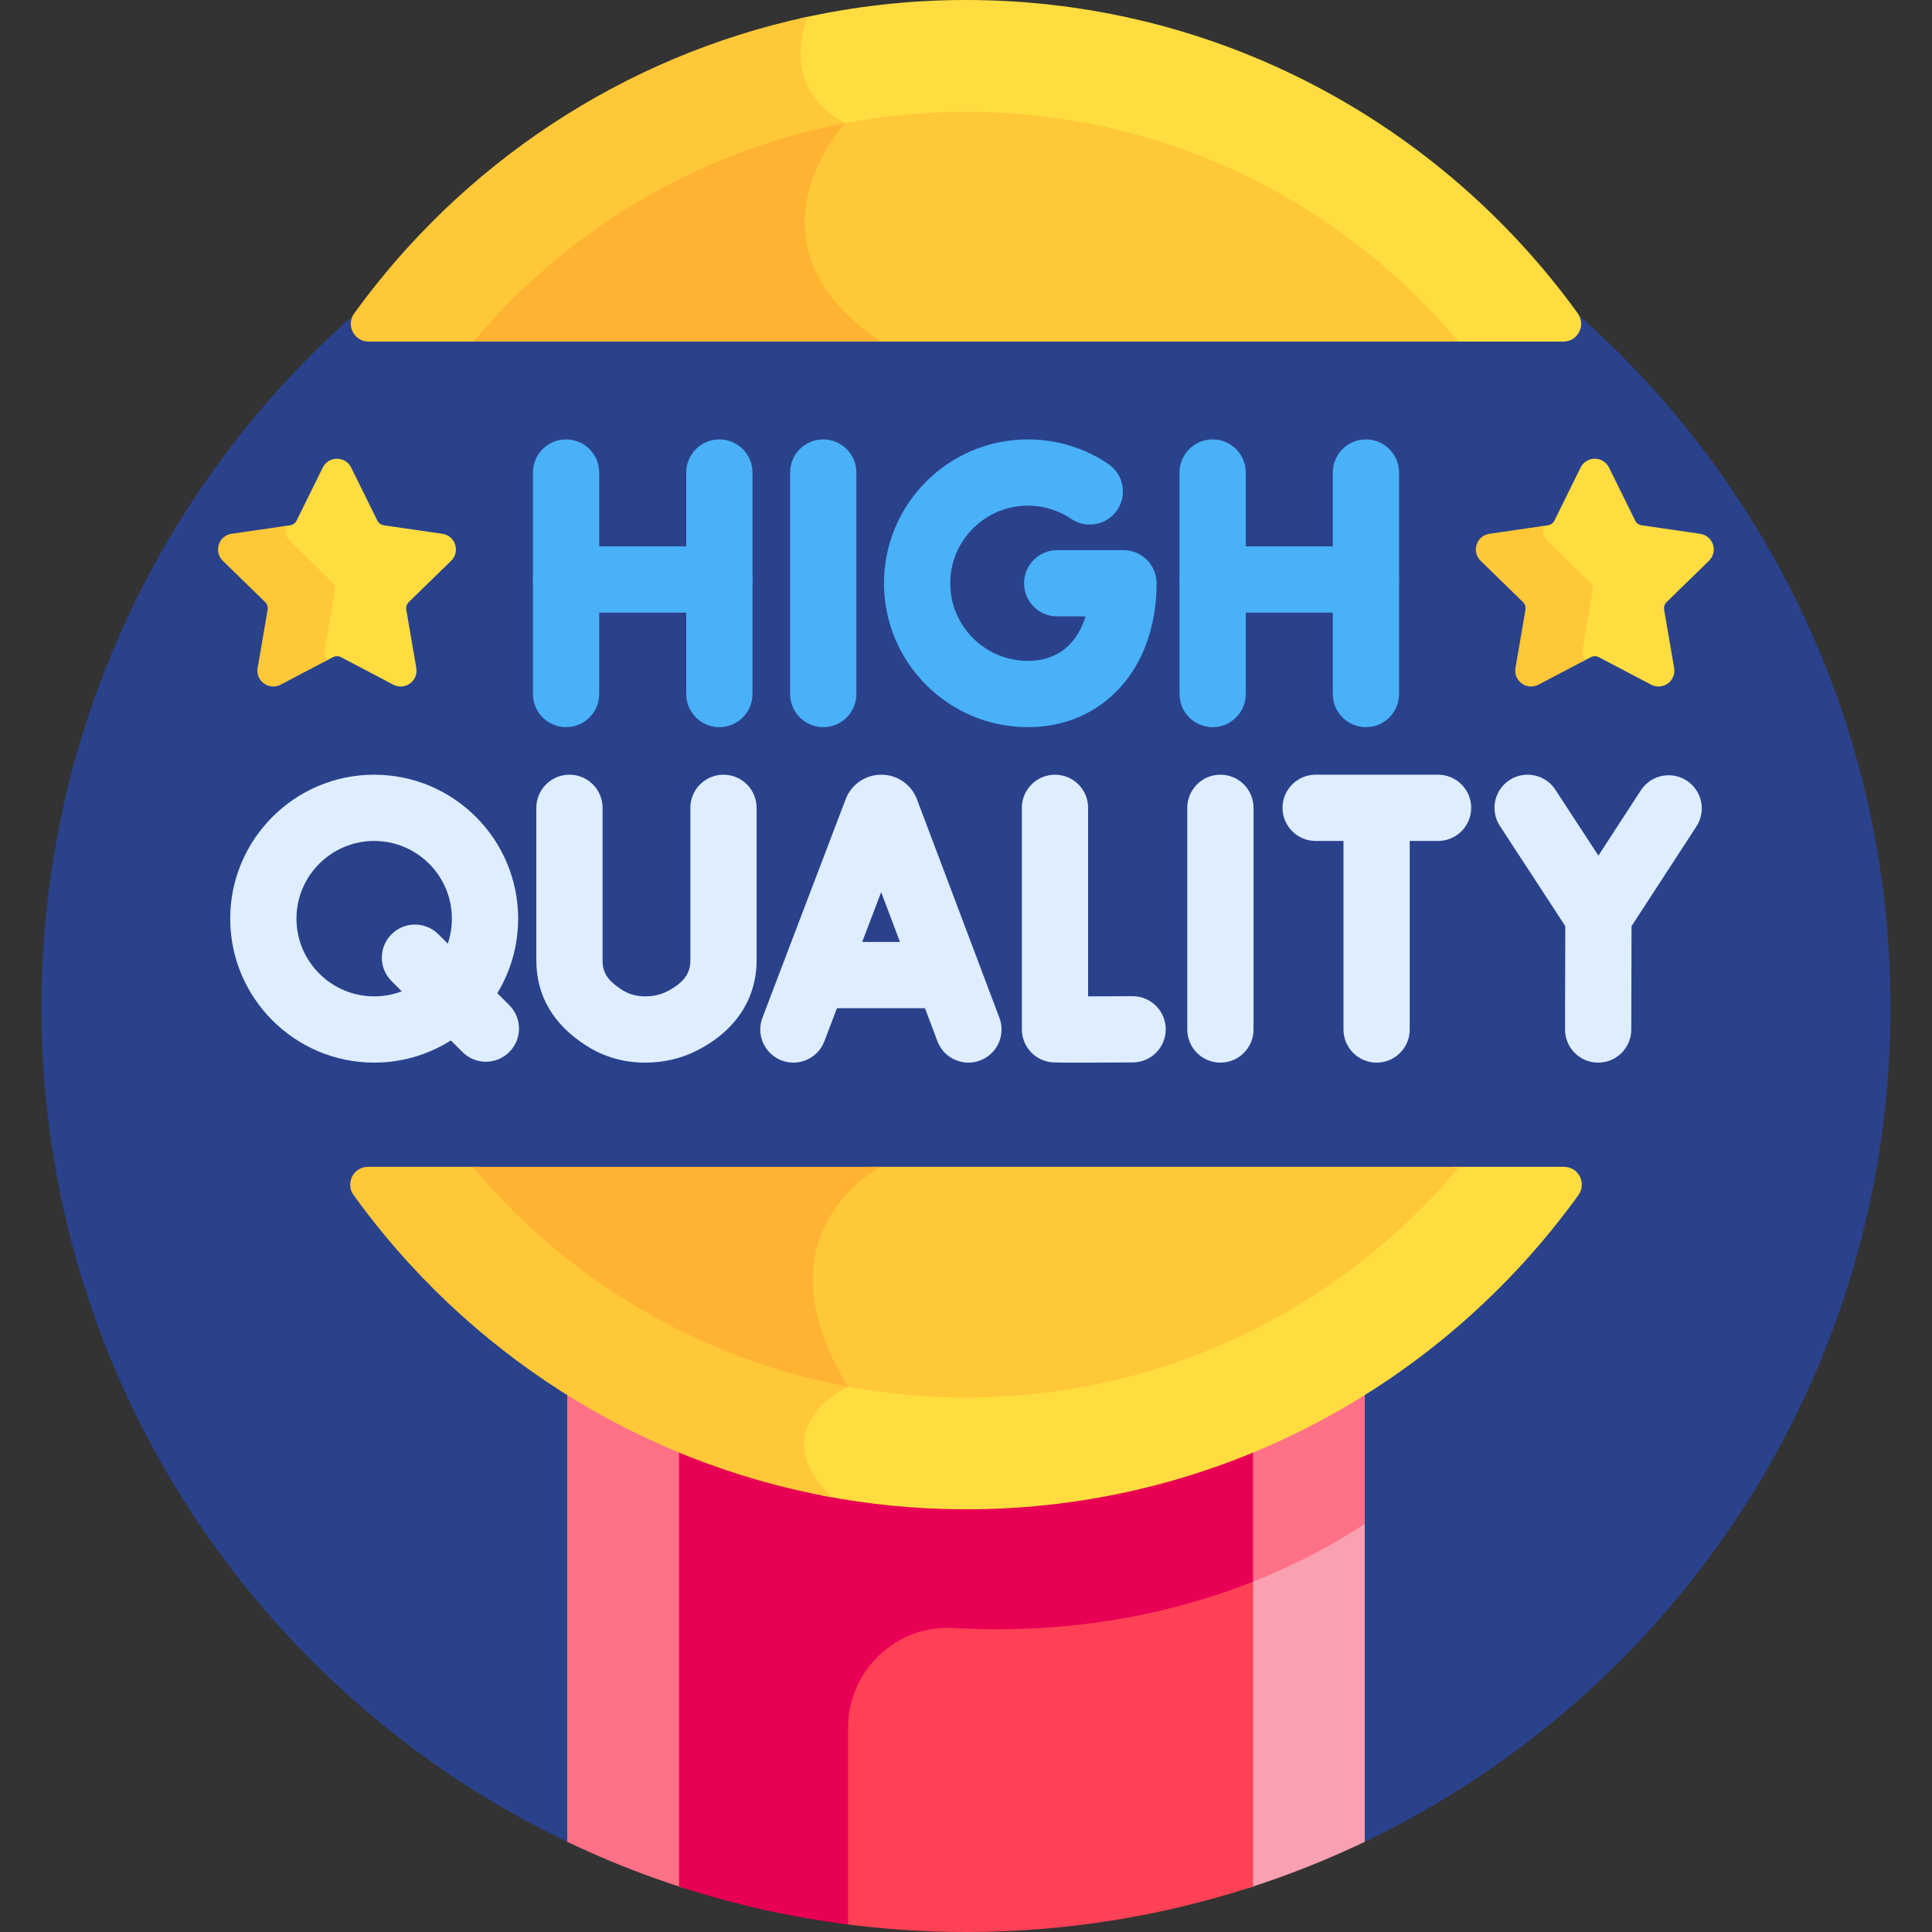
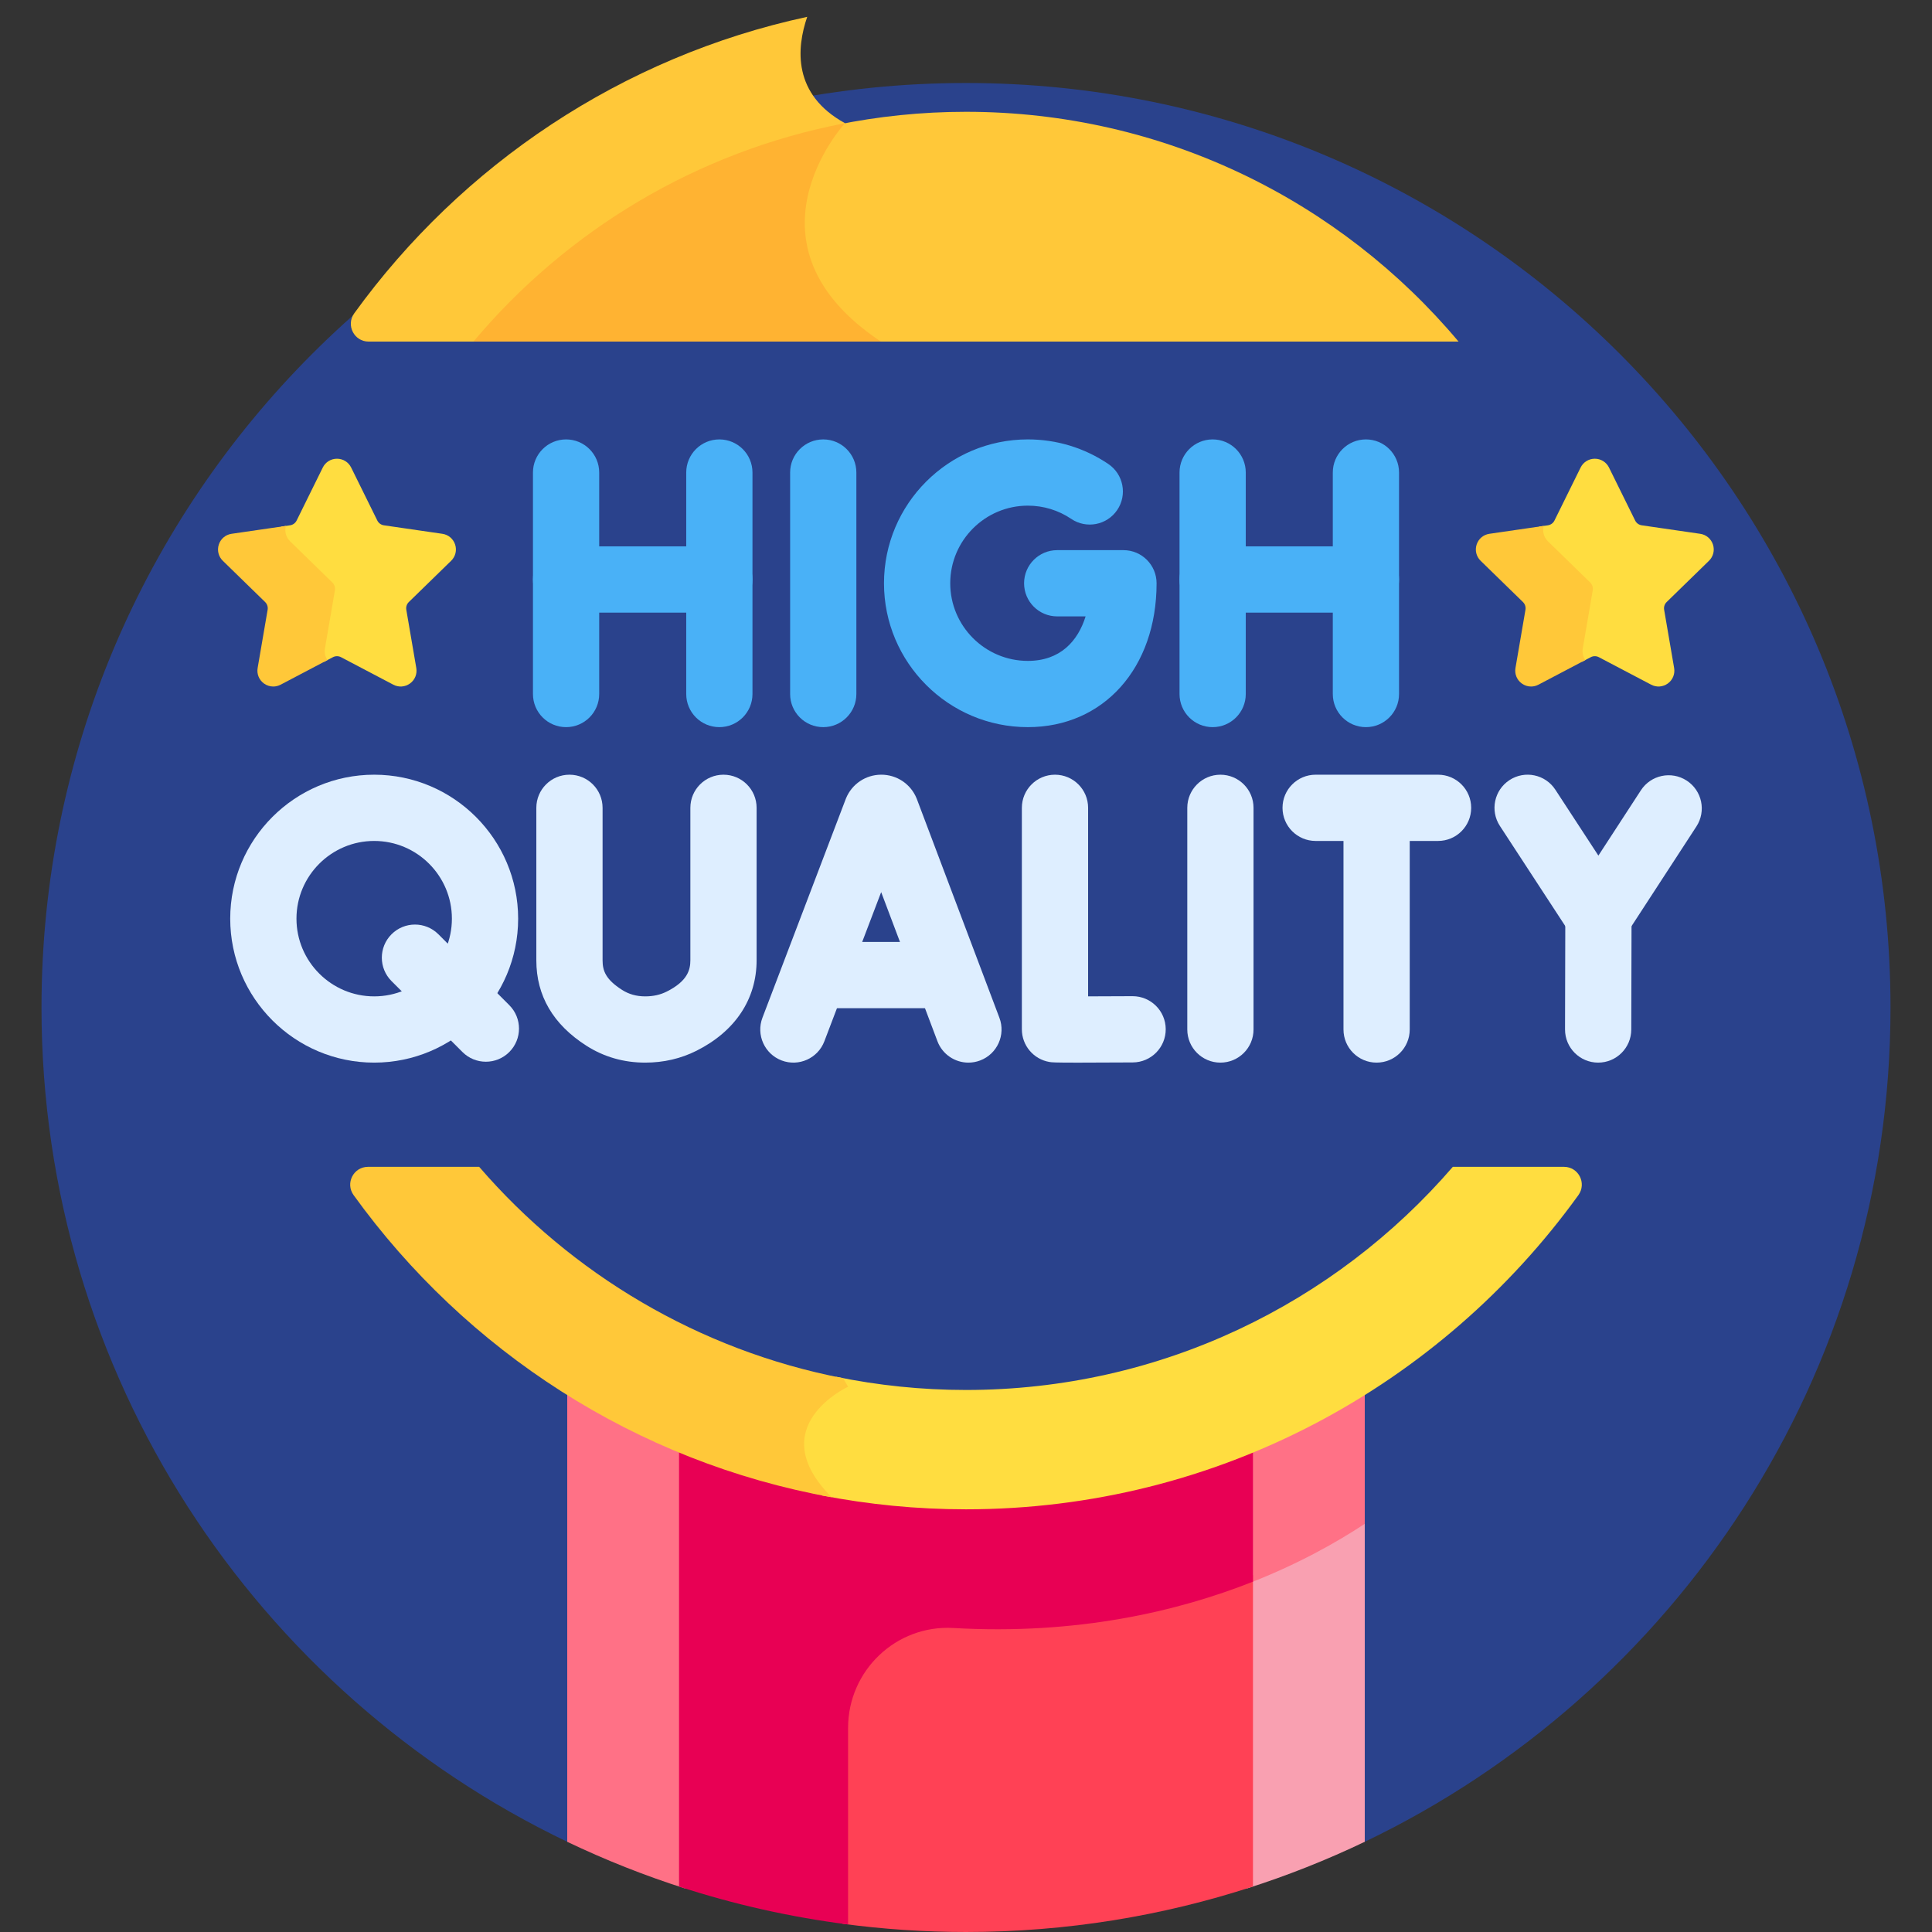
<svg xmlns="http://www.w3.org/2000/svg" id="Layer_1" enable-background="new 0 0 512 512" height="512" viewBox="0 0 512 512" width="512">
  <rect x="0" y="0" width="512" height="512" fill="#333333" stroke="none" />
  <g>
    <path d="m256 21.996c-135.311 0-245.002 109.691-245.002 245.002 0 97.467 56.917 181.635 139.325 221.095h211.354c82.408-39.459 139.325-123.628 139.325-221.095 0-135.311-109.691-245.002-245.002-245.002z" fill="#2a428c" />
    <path d="m150.323 488.093c10.062 4.818 20.508 8.962 31.273 12.39v-117.071c-10.932-4.402-21.391-9.737-31.273-15.915z" fill="#ff7186" />
    <path d="m330.404 418.104v82.378c10.765-3.428 21.211-7.571 31.273-12.39v-86.131c-7.257 4.851-17.76 10.89-31.273 16.143z" fill="#f9a0b1" />
    <path d="m330.404 419.801c13.4-5.149 23.885-11.091 31.273-15.978v-36.327c-9.882 6.178-20.342 11.513-31.273 15.915z" fill="#ff7186" />
    <path d="m252.715 429.938c-7.702-.449-15.036 2.238-20.664 7.551-5.594 5.28-8.802 12.721-8.802 20.412v51.913c10.714 1.434 21.644 2.186 32.751 2.186 26.551 0 52.107-4.24 76.05-12.052v-82.495c-19.909 7.977-46.615 14.367-79.335 12.485z" fill="#ff4155" />
    <path d="m332.05 419.156v-36.415c-23.454 9.69-49.135 15.048-76.05 15.048s-52.595-5.358-76.05-15.048v117.207c14.394 4.696 29.374 8.09 44.799 10.06v-52.108c0-15.177 12.727-27.339 27.879-26.466 32.753 1.888 59.447-4.367 79.422-12.278z" fill="#e80054" />
    <path d="m414.48 309.226h-29.469c-31.24 36.202-77.441 59.131-129.011 59.131-11.832 0-23.377-1.221-34.528-3.518.38.688.765 1.376 1.174 2.07-2.993 1.71-9.554 6.207-10.832 13.347-.927 5.178 1.127 10.577 6.091 16.07 12.337 2.39 25.069 3.658 38.095 3.658 66.743 0 125.944-32.871 162.291-83.266 2.254-3.126.042-7.492-3.811-7.492z" fill="#ffdd40" />
    <path d="m126.989 309.226h-29.469c-3.853 0-6.065 4.366-3.811 7.492 29.734 41.227 74.768 70.712 126.708 80.082-18.696-18.709 4.333-29.302 4.333-29.302-.468-.762-.909-1.514-1.336-2.26-38.254-7.417-71.937-27.634-96.425-56.012z" fill="#ffc839" />
-     <path d="m418.118 83.028c-36.362-50.26-95.481-83.028-162.118-83.028-15.044 0-29.7 1.685-43.802 4.85-1.359 4.287-2.177 9.483-.939 14.639 1.332 5.549 4.819 10.102 10.376 13.553-.501.628-1.129 1.454-1.822 2.452 11.663-2.525 23.767-3.867 36.188-3.867 51.459 0 97.57 22.832 128.808 58.898h29.502c3.855 0 6.067-4.373 3.807-7.497z" fill="#ffdd40" />
    <path d="m93.882 83.028c-2.26 3.124-.048 7.497 3.808 7.497h29.502c24.17-27.906 57.249-47.878 94.815-55.492 1.14-1.534 1.925-2.388 1.925-2.388-13.908-7.614-12.862-19.885-10.012-28.184-49.095 10.558-91.551 39.191-120.038 78.567z" fill="#ffc839" />
    <path d="m452.892 148.618c1.152-1.123 1.558-2.771 1.062-4.3-.497-1.53-1.795-2.624-3.386-2.855l-15.495-2.251c-.754-.109-1.405-.583-1.742-1.266l-6.93-14.042c-.712-1.442-2.153-2.338-3.762-2.338s-3.05.896-3.762 2.338l-6.93 14.042c-.337.683-.988 1.156-1.742 1.266l-2.304.335c-.143 1.313.306 2.624 1.281 3.574l11.659 11.365c.567.553.826 1.349.692 2.129l-2.752 16.047c-.165.961.015 1.906.445 2.73l2.336-1.229c.674-.354 1.479-.354 2.153 0l13.86 7.287c1.424.748 3.116.626 4.417-.319s1.941-2.518 1.669-4.103l-2.647-15.433c-.129-.751.12-1.517.666-2.048z" fill="#ffdd40" />
    <g>
      <path d="m419.449 171.861 2.647-15.433c.129-.75-.12-1.516-.666-2.048l-11.213-10.93c-1.097-1.069-1.508-2.613-1.117-4.08l-14.392 2.091c-1.592.231-2.889 1.325-3.386 2.855s-.09 3.177 1.062 4.3l11.213 10.93c.545.531.794 1.297.665 2.047l-2.647 15.433c-.272 1.585.368 3.157 1.669 4.103.735.534 1.595.806 2.462.806.667 0 1.337-.161 1.956-.486l12.416-6.527c-.601-.88-.857-1.964-.669-3.061z" fill="#ffc839" />
    </g>
    <path d="m212.004 62.896c1.249 10.384 7.587 19.668 18.819 27.628h155.71c-31.252-37.226-78.125-60.897-130.533-60.897-11.795 0-23.306 1.209-34.426 3.492-3.205 4.034-11.258 15.746-9.57 29.777z" fill="#ffc839" />
    <path d="m223.92 32.658c-39.259 7.484-73.742 28.432-98.453 57.867h107.984c-38.617-25.706-10.012-57.34-9.531-57.867z" fill="#ffb332" />
-     <path d="m230.519 309.226c-3.983 2.613-12.1 9.121-15.298 20.369-3.148 11.072-.649 23.62 7.425 37.314-.072.042-.156.092-.233.137 10.858 2.172 22.089 3.312 33.587 3.312 52.518 0 99.479-23.771 130.73-61.132z" fill="#ffc839" />
-     <path d="m224.738 367.478c-25.228-41.156 8.713-58.252 8.713-58.252h-108.181c24.896 29.763 59.766 50.885 99.468 58.252z" fill="#ffb332" />
    <g>
      <g>
        <path d="m218.168 192.701c-4.848 0-8.778-3.93-8.778-8.778v-58.697c0-4.848 3.93-8.778 8.778-8.778s8.778 3.93 8.778 8.778v58.697c0 4.848-3.93 8.778-8.778 8.778z" fill="#49b1f7" />
      </g>
    </g>
    <g>
      <g>
        <path d="m150.017 192.701c-4.848 0-8.778-3.93-8.778-8.778v-58.697c0-4.848 3.93-8.778 8.778-8.778s8.778 3.93 8.778 8.778v58.697c0 4.848-3.93 8.778-8.778 8.778z" fill="#49b1f7" />
      </g>
      <g>
        <path d="m190.636 192.701c-4.848 0-8.778-3.93-8.778-8.778v-58.697c0-4.848 3.93-8.778 8.778-8.778s8.778 3.93 8.778 8.778v58.697c0 4.848-3.93 8.778-8.778 8.778z" fill="#49b1f7" />
      </g>
      <g>
        <path d="m190.636 162.346h-40.619c-4.848 0-8.778-3.93-8.778-8.778s3.93-8.778 8.778-8.778h40.619c4.848 0 8.778 3.93 8.778 8.778s-3.93 8.778-8.778 8.778z" fill="#49b1f7" />
      </g>
    </g>
    <g>
      <g>
        <path d="m321.364 192.701c-4.848 0-8.778-3.93-8.778-8.778v-58.697c0-4.848 3.931-8.778 8.778-8.778 4.848 0 8.778 3.93 8.778 8.778v58.697c0 4.848-3.93 8.778-8.778 8.778z" fill="#49b1f7" />
      </g>
      <g>
        <path d="m361.983 192.701c-4.848 0-8.778-3.93-8.778-8.778v-58.697c0-4.848 3.931-8.778 8.778-8.778 4.848 0 8.778 3.93 8.778 8.778v58.697c0 4.848-3.93 8.778-8.778 8.778z" fill="#49b1f7" />
      </g>
      <g>
        <path d="m361.983 162.346h-40.619c-4.848 0-8.778-3.93-8.778-8.778s3.931-8.778 8.778-8.778h40.619c4.848 0 8.778 3.93 8.778 8.778s-3.93 8.778-8.778 8.778z" fill="#49b1f7" />
      </g>
    </g>
    <g>
      <g>
        <path d="m272.394 192.701c-21.023 0-38.127-17.104-38.127-38.127s17.104-38.127 38.127-38.127c7.639 0 15.013 2.254 21.323 6.517 4.017 2.714 5.074 8.171 2.36 12.188-2.715 4.017-8.172 5.073-12.188 2.36-3.397-2.295-7.371-3.508-11.495-3.508-11.343 0-20.57 9.228-20.57 20.57 0 11.343 9.228 20.57 20.57 20.57 8.566 0 13.263-5.234 15.302-11.792h-7.527c-4.848 0-8.778-3.93-8.778-8.778s3.931-8.778 8.778-8.778h17.559c4.848 0 8.778 3.93 8.778 8.778 0 22.449-14.027 38.127-34.112 38.127z" fill="#49b1f7" />
      </g>
    </g>
    <g>
      <g>
        <path d="m256.643 281.608c-3.548.001-6.888-2.166-8.215-5.681l-14.908-39.507-15.056 39.531c-1.725 4.531-6.798 6.804-11.328 5.079-4.531-1.725-6.805-6.797-5.079-11.328l22.059-57.919c.025-.066.051-.132.078-.198 1.559-3.813 5.227-6.279 9.345-6.284h.013c4.114 0 7.782 2.457 9.348 6.262.033.08.065.161.096.242l21.858 57.922c1.712 4.536-.578 9.601-5.114 11.313-1.019.386-2.067.568-3.097.568z" fill="#deeeff" />
      </g>
      <g>
        <path d="m249.873 267.181h-32.733c-4.848 0-8.778-3.93-8.778-8.778s3.93-8.778 8.778-8.778h32.733c4.848 0 8.778 3.93 8.778 8.778s-3.929 8.778-8.778 8.778z" fill="#deeeff" />
      </g>
    </g>
    <g>
      <g>
        <path d="m285.704 281.611c-6.552 0-6.973-.072-7.606-.181-4.213-.723-7.293-4.377-7.293-8.652v-58.697c0-4.848 3.931-8.778 8.778-8.778s8.778 3.93 8.778 8.778v49.964c3.532-.007 7.744-.024 11.743-.046h.05c4.825 0 8.75 3.898 8.777 8.729.027 4.848-3.881 8.8-8.729 8.828-6.739.037-11.334.055-14.498.055z" fill="#deeeff" />
      </g>
    </g>
    <g>
      <g>
        <path d="m323.421 281.606c-4.848 0-8.778-3.93-8.778-8.778v-58.746c0-4.848 3.931-8.778 8.778-8.778 4.848 0 8.778 3.93 8.778 8.778v58.746c.001 4.848-3.93 8.778-8.778 8.778z" fill="#deeeff" />
      </g>
    </g>
    <g>
      <g>
        <path d="m423.601 251.597c-2.965 0-5.729-1.496-7.35-3.979l-18.765-28.738c-2.651-4.06-1.509-9.499 2.55-12.15 4.062-2.652 9.501-1.508 12.149 2.55l11.404 17.464 11.264-17.305c2.645-4.063 8.082-5.213 12.146-2.568 4.063 2.645 5.213 8.083 2.569 12.146l-18.61 28.59c-1.619 2.487-4.384 3.987-7.351 3.989-.002.001-.004.001-.006.001z" fill="#deeeff" />
      </g>
      <g>
        <path d="m423.527 281.606c-.006 0-.014 0-.021 0-4.848-.012-8.769-3.952-8.757-8.8l.074-30.008c.012-4.841 3.94-8.757 8.778-8.757h.021c4.848.012 8.769 3.952 8.757 8.8l-.074 30.008c-.012 4.841-3.94 8.757-8.778 8.757z" fill="#deeeff" />
      </g>
    </g>
    <g>
      <g>
        <path d="m170.987 281.606c-.014 0-.028 0-.042 0-5.678-.008-10.907-1.515-15.544-4.479-8.803-5.624-13.267-13.235-13.267-22.622v-40.424c0-4.848 3.93-8.778 8.778-8.778s8.778 3.93 8.778 8.778v40.424c0 2.796.864 5.081 5.164 7.828 1.802 1.152 3.802 1.713 6.115 1.717h.02c2.137 0 4.009-.42 5.723-1.283 5.5-2.77 6.242-5.752 6.242-8.304v-40.381c0-4.848 3.93-8.778 8.778-8.778s8.778 3.93 8.778 8.778v40.381c0 10.302-5.647 18.82-15.901 23.984-4.162 2.096-8.746 3.159-13.622 3.159z" fill="#deeeff" />
      </g>
    </g>
    <g>
      <g>
        <path d="m381.102 222.859h-32.443c-4.848 0-8.778-3.93-8.778-8.778s3.931-8.778 8.778-8.778h32.443c4.848 0 8.778 3.93 8.778 8.778s-3.93 8.778-8.778 8.778z" fill="#deeeff" />
      </g>
      <g>
        <path d="m364.815 281.606c-4.848 0-8.778-3.93-8.778-8.778v-56.871c0-4.848 3.931-8.778 8.778-8.778s8.778 3.93 8.778 8.778v56.871c0 4.848-3.93 8.778-8.778 8.778z" fill="#deeeff" />
      </g>
    </g>
    <g>
      <g>
        <path d="m128.762 281.368c-2.247 0-4.493-.857-6.207-2.571l-18.794-18.794c-3.429-3.428-3.429-8.986 0-12.414 3.428-3.428 8.986-3.428 12.414 0l18.794 18.794c3.428 3.428 3.428 8.986 0 12.414-1.713 1.714-3.96 2.571-6.207 2.571z" fill="#deeeff" />
      </g>
      <g>
        <path d="m99.162 281.606c-21.037 0-38.152-17.115-38.152-38.152s17.115-38.151 38.152-38.151 38.152 17.115 38.152 38.151c0 21.037-17.115 38.152-38.152 38.152zm0-58.747c-11.356 0-20.595 9.239-20.595 20.595s9.239 20.595 20.595 20.595 20.595-9.239 20.595-20.595-9.239-20.595-20.595-20.595z" fill="#deeeff" />
      </g>
    </g>
    <path d="m119.553 148.618c1.152-1.123 1.558-2.771 1.062-4.3-.497-1.53-1.795-2.624-3.386-2.855l-15.495-2.251c-.754-.109-1.405-.583-1.742-1.266l-6.93-14.042c-.712-1.442-2.153-2.338-3.762-2.338s-3.05.896-3.762 2.338l-6.93 14.042c-.337.683-.988 1.156-1.742 1.266l-2.304.335c-.143 1.313.306 2.624 1.281 3.574l11.659 11.365c.567.553.826 1.349.692 2.129l-2.752 16.047c-.165.961.015 1.906.445 2.73l2.336-1.229c.674-.354 1.479-.354 2.153 0l13.86 7.287c1.424.748 3.116.626 4.417-.319s1.941-2.518 1.669-4.103l-2.647-15.433c-.129-.751.12-1.517.666-2.048z" fill="#ffdd40" />
    <g>
      <path d="m86.11 171.861 2.647-15.433c.129-.75-.12-1.516-.666-2.048l-11.213-10.93c-1.097-1.069-1.508-2.613-1.117-4.08l-14.392 2.091c-1.592.231-2.889 1.325-3.386 2.855s-.09 3.177 1.062 4.3l11.213 10.93c.545.531.794 1.297.665 2.047l-2.647 15.433c-.272 1.585.368 3.157 1.669 4.103.735.534 1.595.806 2.462.806.667 0 1.337-.161 1.956-.486l12.416-6.527c-.601-.88-.857-1.965-.669-3.061z" fill="#ffc839" />
    </g>
  </g>
</svg>